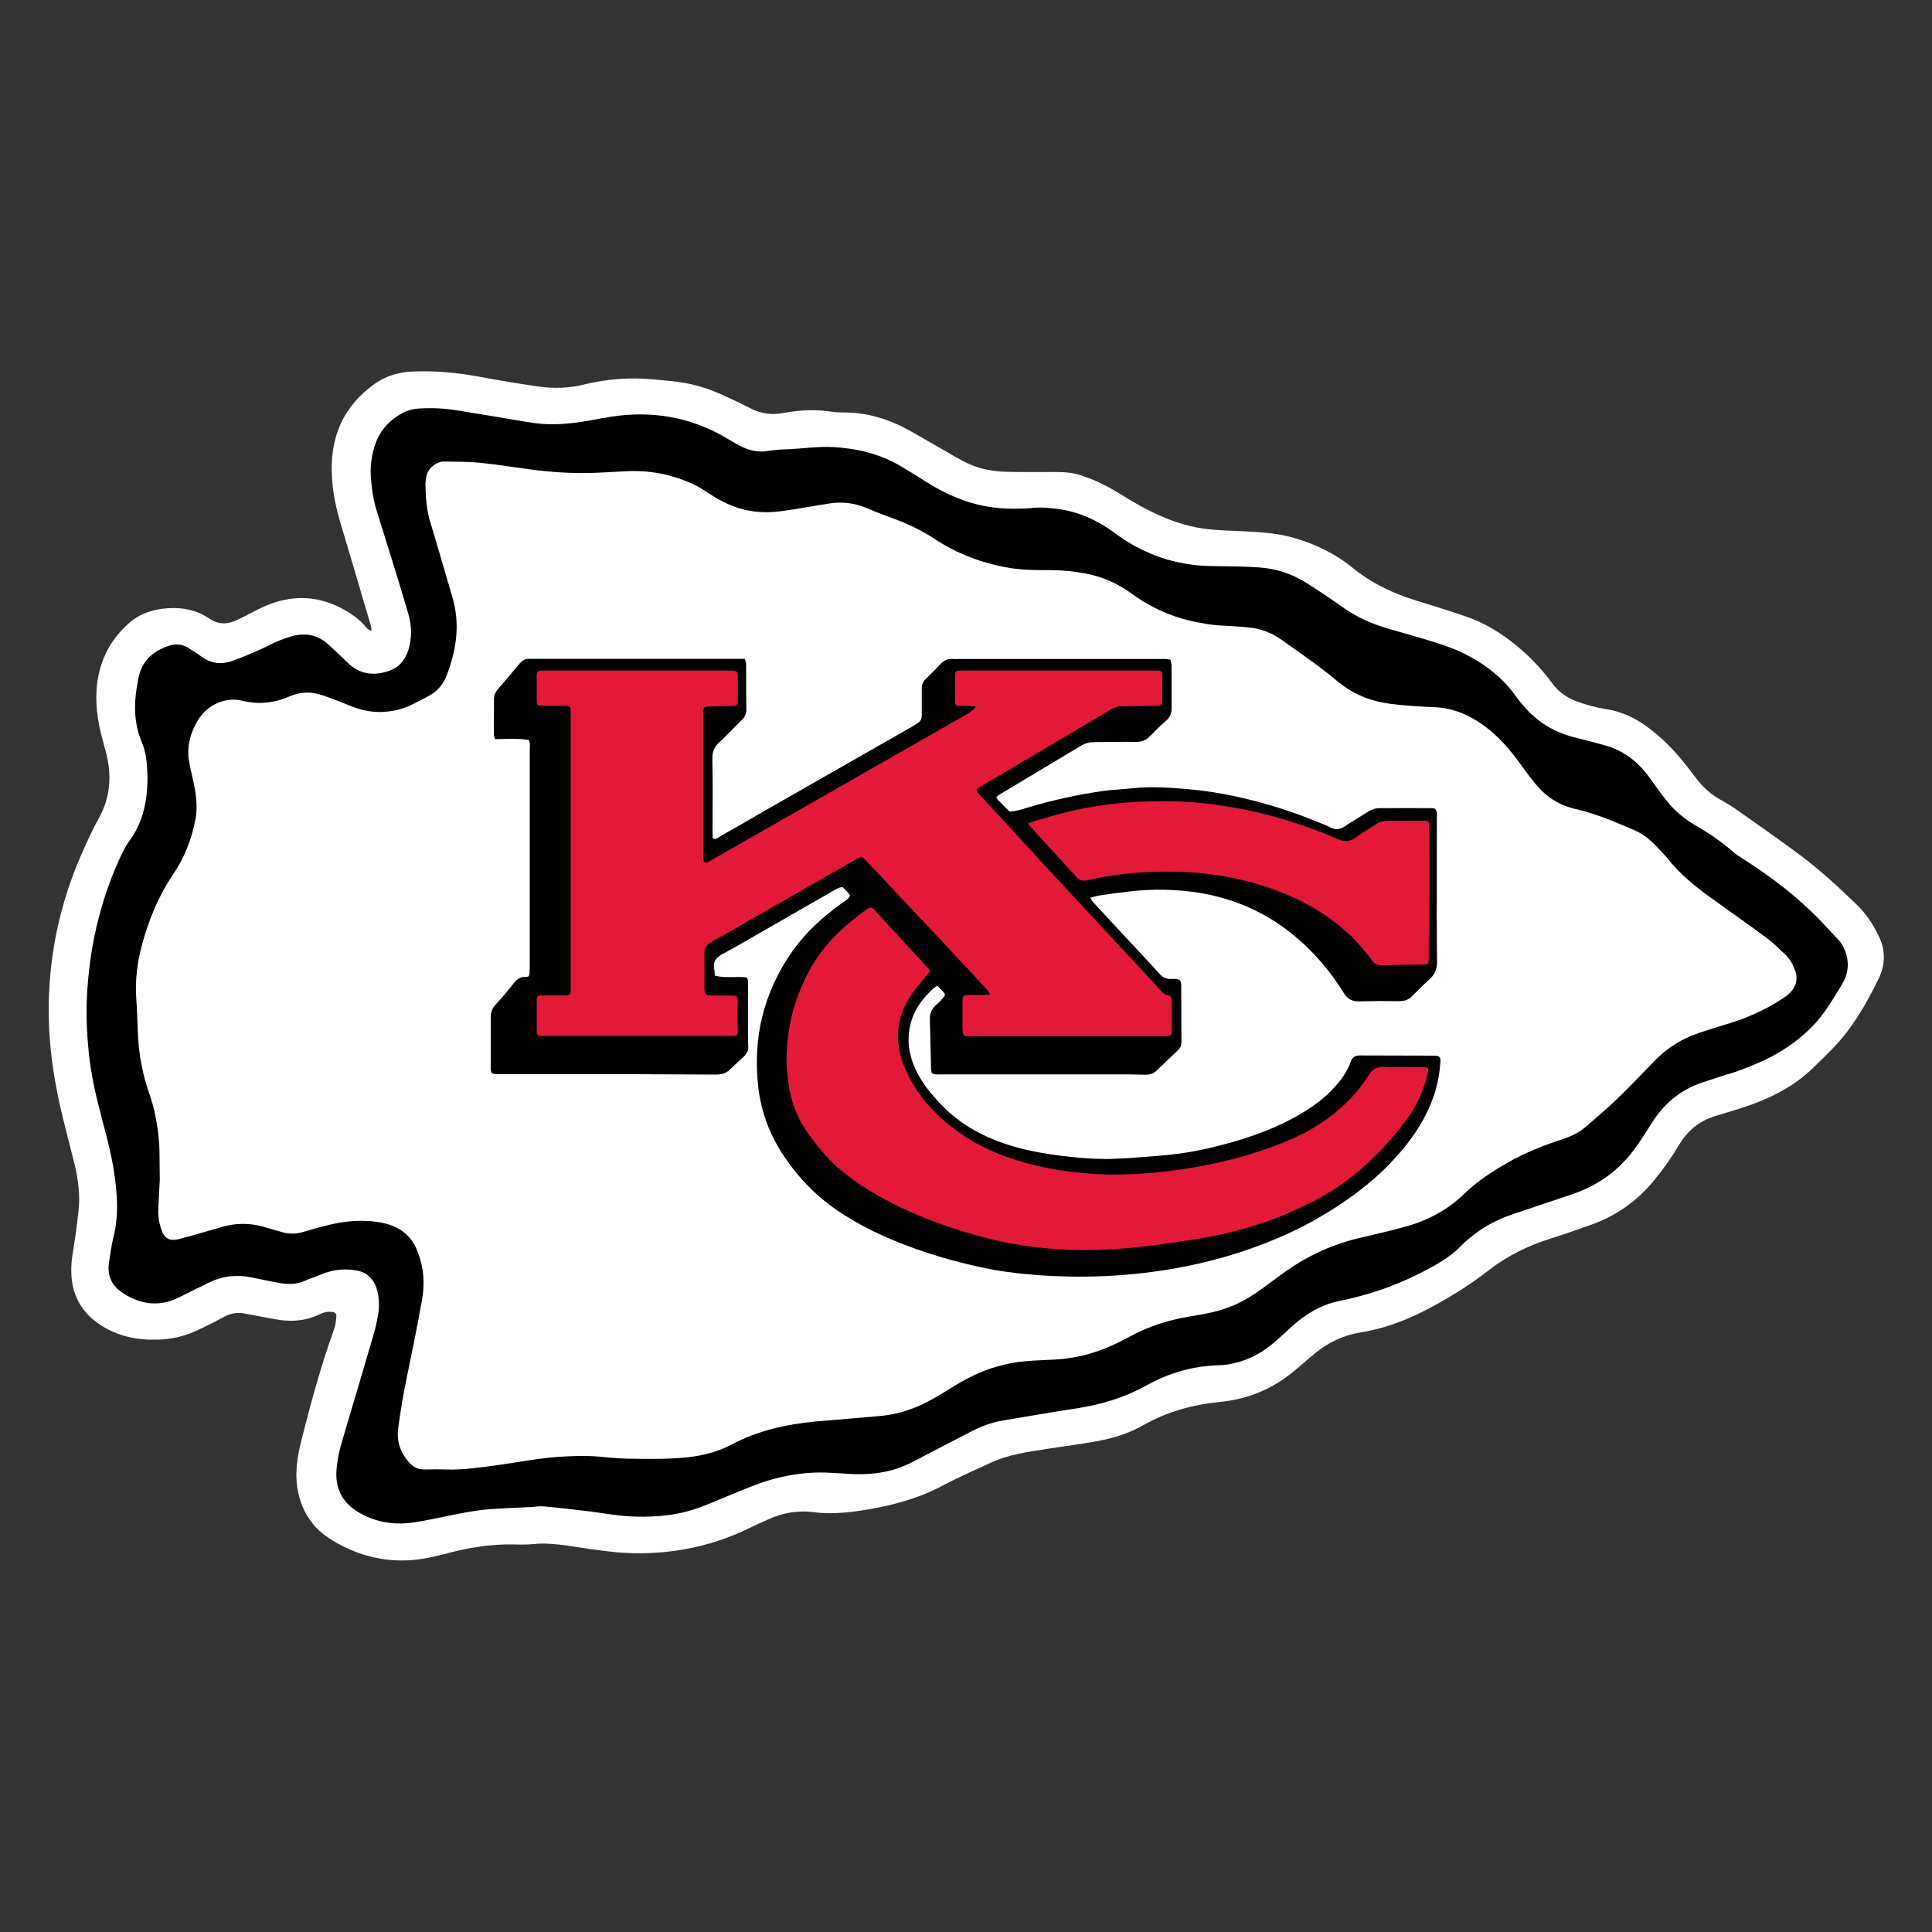
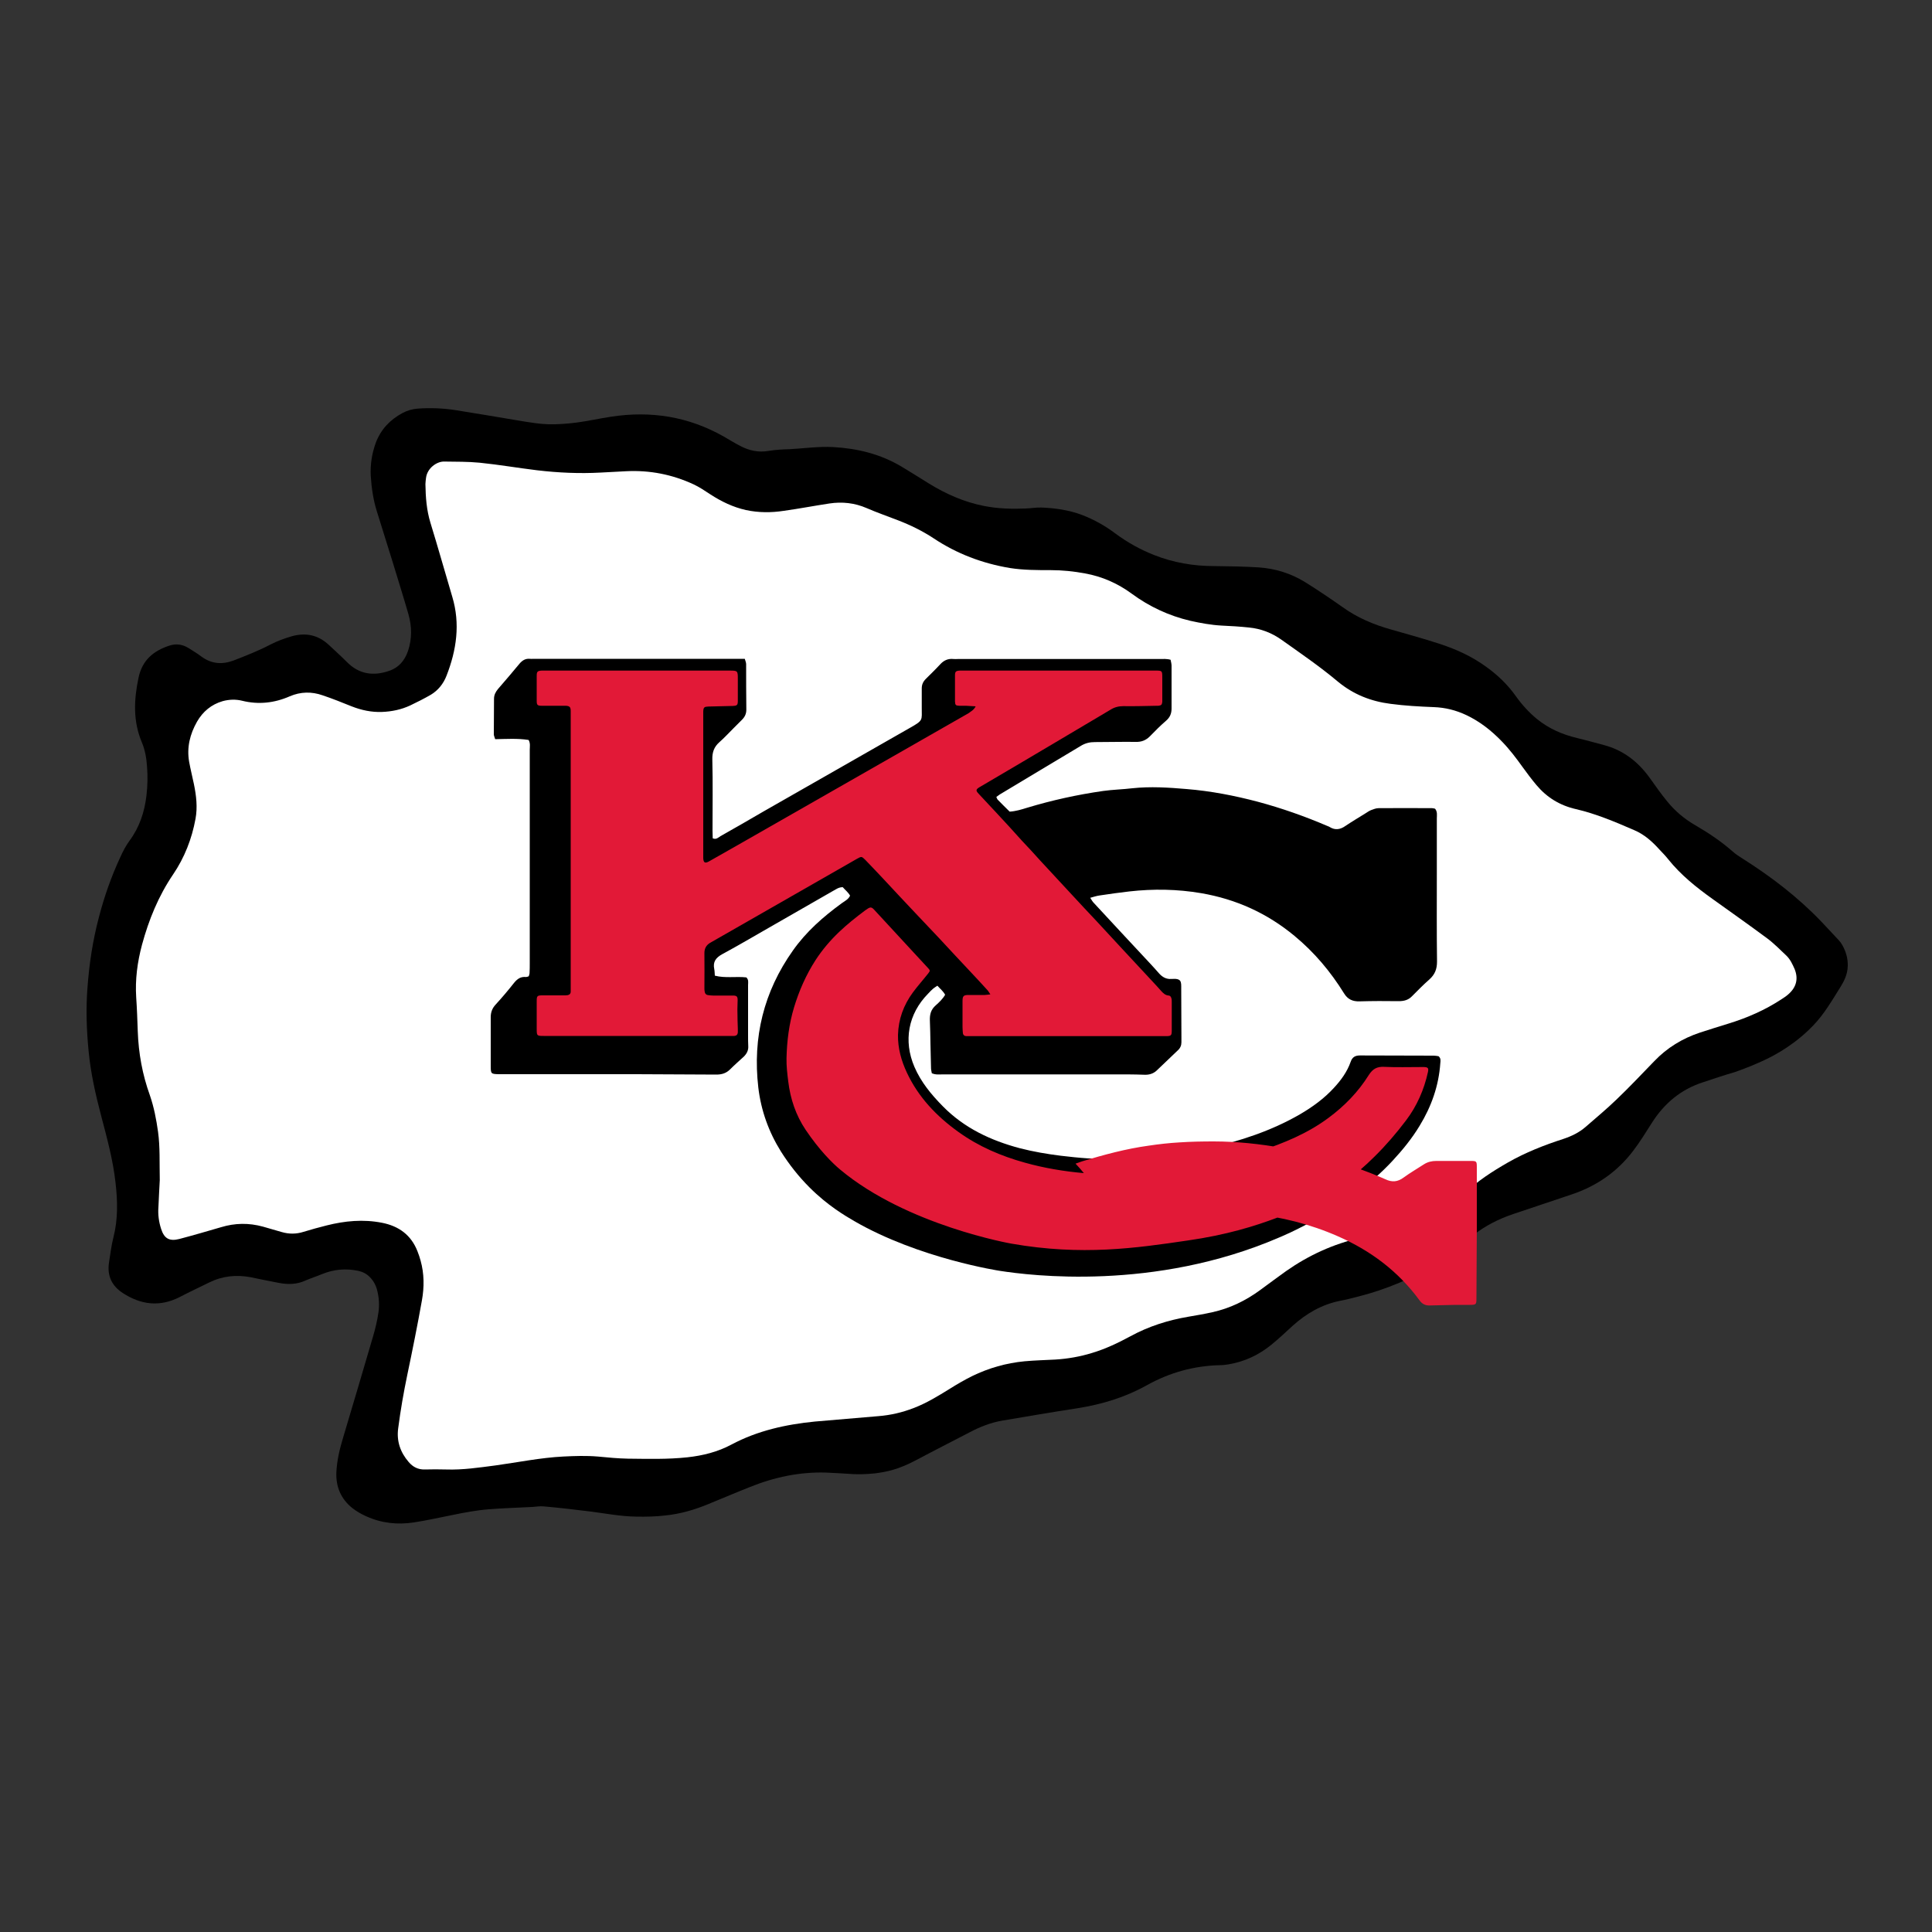
<svg xmlns="http://www.w3.org/2000/svg" xml:space="preserve" viewBox="0 0 1000 1000">
  <rect x="0" y="0" width="1000" height="1000" fill="#333333" stroke="none" />
  <switch>
    <g>
-       <path fill="#FFF" d="M192.2 326.6c.2-2.3-.7-4.1-1.2-6-4.8-16.4-9.7-32.9-14.6-49.3-2.4-8.1-4.2-16.3-4.6-24.8-1.1-20 5.7-36.3 22.4-48 5.9-4.1 12.4-5.9 19.4-6.2 11-.5 22 .5 32.9 2.4 10.8 2 21.7 3.9 32.6 5.4 7.8 1.1 15.6.8 23.3-1.1 11.9-2.9 23.8-3.8 36-2.6 5.5.5 11 .9 16.4 1.9 7.5 1.3 14.5 3.9 21.3 7.1 4.2 1.9 8.3 3.9 12.4 6 5.5 2.8 11.2 3.5 17.3 2.3 8.2-1.5 16.4-1.9 24.7-.6 2 .3 4 .4 6 .4 12.6-.1 24.1 3.6 34.9 9.7 7.9 4.5 15.7 9 23.5 13.5 5.1 2.9 10.3 5.4 16.1 6.4 3.3.6 6.7 1.1 10 1.1 8.4.2 16.8.1 25.3.1 4.5 0 8.8.3 13.1 1.7 7.5 2.4 14.4 5.9 21.1 10.1 6.6 4.2 13.4 8 20.6 11.1 7.8 3.4 15.8 5.8 24.2 6.7 6.2.7 12.5.8 18.8 1.1 8.9.5 17.7 1 26.3 3.6 10.8 3.2 20.9 8.1 29.6 15.2 9.9 8.1 21.1 13.4 33.2 17.1 8.5 2.6 16.9 5.2 25.3 8.1 11 3.7 20.6 10 29.3 17.6 5.8 5.1 10.9 10.7 15.5 16.9 3.3 4.5 7.5 7.6 12.7 9.5 4.9 1.8 9.9 3.2 15 4 7.6 1.1 14.4 4.1 20.6 8.5 8.2 5.8 15.1 12.9 21.3 20.8 1.9 2.4 3.7 4.9 5.6 7.3 3.4 4.2 7.3 7.8 12.1 10.4 3.1 1.7 6.1 3.5 9 5.6 10.9 7.7 21.8 15.3 32.5 23.3 10.2 7.6 19.5 16.3 28.7 25.1 4.8 4.6 8.5 10.1 11.4 16 3.7 7.4 3.9 14.9.2 22.5-4.7 9.7-9.9 19-16.4 27.6-5.1 6.8-11.3 12.5-17.3 18.4-10.9 10.7-24.3 16.9-38.6 21.4-4.2 1.3-8.5 2.6-12.7 3.9-7.9 2.5-13.9 7.4-18.2 14.6-4 6.7-8.5 13.1-13.5 19.1-8.5 10.2-19.1 17.7-31.5 22.2-7.2 2.6-14.4 5.1-21.7 7.4-11.5 3.6-22.1 8.8-31.7 16.2-10.5 8.2-21.9 15.2-33.8 21.3-10.4 5.3-21.3 9.2-32.9 11.1-8.9 1.4-16.6 5.2-23.5 10.8-3.8 3.1-7.4 6.4-11.2 9.5-8.8 7.2-18.7 12.1-29.9 14.4-2.8.6-5.7 1-8.6 1.3-13.9 1.4-27 5.1-39.2 12-7.5 4.3-15.7 6.8-24.2 8.3-8.1 1.5-16.3 2.5-24.5 3.8-10.4 1.6-20.9 2.9-30.6 7.5-7.9 3.7-16 7.1-23.6 11.2-10.5 5.7-21.6 9.2-33.2 11.6-8 1.6-16 2.9-24.1 3.1-3.4.1-6.8 0-10.1-.5-8.3-1.1-16.2.3-23.7 3.7-3.2 1.4-6.4 2.9-9.6 4.4-10.9 5.4-22.3 9.1-34.3 11.2-11.7 2-23.4 2.5-35.2 1.4-8.4-.8-16.7-2.2-25-3.4-5.8-.8-11.5-1.4-17.4-.8-3.3.3-6.7.3-10.1.2-12.4-.3-24.4 1.8-36.2 5-7.1 1.9-14.3 3.3-21.7 3.3-11.4 0-22.1-2.8-32.1-8.1-5.3-2.8-10.3-6.1-14.1-10.8-4.5-5.5-7-11.8-8.1-18.7-1.3-8.4.1-16.5 2.1-24.5 4.8-19.3 10.1-38.5 16.8-57.3.8-2.1 1.1-4.5 1.3-6.7.2-1.6-.9-2.5-2.5-2.6-2-.2-4 .2-5.8 1.1-5.8 2.9-11.9 3.9-18.3 3.4-3-.2-6-.9-9.1-1.4-4.1-.7-8.1-1.6-12.2-2.3-3.9-.7-7.5.2-11 2.2-4.3 2.4-8.7 4.5-13.1 6.6-6.6 3.1-13.7 4.7-20.9 4.8-10.3.3-20.2-1.8-28.9-7.4-9.8-6.3-15.1-15.4-15.4-27.2-.1-3.7.2-7.3.9-11 1.1-6.8 2-13.6 2.8-20.5 1-8.5-.1-16.8-2.1-25.1-2.4-9.7-5-19.3-7.2-28.9-4.5-19.5-6.8-39.3-5.9-59.3 1.1-24.7 6.6-48.5 16.5-71.2 2.9-6.6 5.8-13.1 9.3-19.4 5.9-10.6 6.7-21.8 3.8-33.4-1.2-4.8-2.6-9.4-3.6-14.2-2-9.9-2.3-19.8.4-29.6 2.6-9.4 7.7-17.3 15-23.7 5.8-5.1 12.7-7.2 20.2-7.7 7.7-.5 14.9 1 21.4 5.4 4.1 2.8 8.5 3.2 13.1 1.2 3.6-1.6 7.2-3.4 10.7-5.3 4.4-2.3 8.8-4.1 13.6-5.3 9.7-2.3 19.1-1.4 28.2 2.7 5.5 2.5 10.5 5.7 14.6 10.1.9 1.2 1.9 2.4 3.6 3z" />
      <path d="M441.7 763c-4.7-.3-9.5-.6-14.2-.8-13.7-.4-26.8 2.4-39.4 7.5-7.1 2.8-14.1 5.8-21.2 8.7-7.2 3-14.7 5.2-22.5 6-5 .6-10.1.7-15.1.6-8.1-.1-16.1-1.7-24.2-2.7-7.9-1-15.8-1.9-23.7-2.6-2-.2-4 .2-5.9.3-7.5.4-15 .6-22.5 1.2-6.4.5-12.7 1.7-19 3-6.6 1.3-13.2 2.8-19.8 3.8-8.5 1.3-16.8.4-24.7-3.2-2.5-1.1-4.9-2.5-7.1-4.2-5.9-4.7-8.6-11-8.3-18.5.3-6.2 1.7-12.1 3.5-18 5.2-17.5 10.4-34.9 15.5-52.4 1.2-4.1 2.2-8.3 2.8-12.5.5-3.7.3-7.4-.6-11-.6-2.7-1.9-5.2-3.9-7.2-1.7-1.7-3.6-2.7-5.9-3.2-6.5-1.4-12.8-.8-18.9 1.7-2.8 1.2-5.8 2.1-8.5 3.3-4.5 2.1-9.2 2.1-13.9 1.2-4.8-.9-9.6-1.9-14.4-2.9-7.4-1.4-14.6-.7-21.5 2.7-5.1 2.5-10.2 4.9-15.2 7.5-10.3 5.3-20.1 4.1-29.5-2-5.7-3.7-8.2-8.9-7.2-15.7.7-4.4 1.2-8.8 2.3-13.1 2.4-9.4 2.2-18.8 1.1-28.3-1.3-11.8-4.4-23.1-7.4-34.5-2.9-11-5.4-22-6.5-33.3-1.1-11.1-1.5-22.3-.6-33.5.9-12.1 2.7-24 5.8-35.8 2.8-10.9 6.5-21.4 11.2-31.5 1.3-2.9 2.8-5.8 4.7-8.4 5.2-7 7.8-14.9 8.8-23.4.6-5 .7-10.1.3-15.1-.3-4.3-1-8.5-2.7-12.5-4.6-11-4.1-22-1.7-33.4 1.9-9.1 7.7-13.9 15.9-16.6 3.6-1.2 6.9-.7 10.1 1.3 2.2 1.4 4.4 2.7 6.5 4.3 5.3 3.9 10.8 4.3 16.9 2 6.4-2.5 12.8-5 18.9-8.2 3.5-1.8 7.3-3.2 11.1-4.3 7.3-2 13.6-.6 19.1 4.5 3.1 2.9 6.3 5.8 9.3 8.8 6.3 6.4 13.7 7.5 22 4.6 5-1.7 8-5.4 9.7-10.3 2.1-6.3 2-12.7.2-19-2.6-9-5.4-17.9-8.1-26.8-2.7-8.8-5.5-17.5-8.2-26.3-1.9-6-2.8-12.3-3.2-18.5-.3-5.9.6-11.6 2.6-17.1 2.6-6.9 7.3-11.9 13.8-15.4 2.4-1.3 5.1-2.1 7.9-2.3 6.6-.5 13.2-.2 19.7.8 11.5 1.8 22.9 3.8 34.4 5.7 4.5.7 9.1 1.5 13.7 1.6 4.9.1 9.8-.3 14.6-.9 5.9-.8 11.7-2.1 17.6-3 20.7-3.2 40.2-.1 58.5 10.3 2.8 1.6 5.5 3.3 8.4 4.8 4.6 2.4 9.4 3.5 14.6 2.6 3.6-.6 7.3-.8 11-.9 7.5-.4 14.9-1.5 22.5-1.1 12.6.7 24.5 3.6 35.4 10.1 4.7 2.8 9.4 5.8 14.1 8.7 8.9 5.5 18.4 9.7 28.7 11.7 7.1 1.4 14.3 1.6 21.5 1.3 2.7-.1 5.5-.6 8.2-.5 7.2.3 14.3 1.3 21.1 3.9 6.2 2.4 11.9 5.6 17.2 9.6 6.2 4.6 12.9 8.3 20 11.1 9.9 3.9 20.3 5.7 30.9 5.7 7.8.1 15.6.2 23.4.7 8.5.6 16.5 3.1 23.8 7.6 6.6 4.1 13.1 8.5 19.5 13 7.5 5.4 16 9 24.9 11.5 8.4 2.4 16.8 4.7 25.1 7.4 8.6 2.8 16.8 6.5 24.2 11.9 5.9 4.2 11.1 9.2 15.3 15.1 3.2 4.5 6.9 8.6 11.2 12.1 6.1 4.9 13 7.9 20.6 9.7 4.6 1.1 9.2 2.4 13.7 3.6 10.1 2.6 17.8 8.6 23.8 16.9 3 4.2 6 8.5 9.3 12.5 4 4.9 8.8 8.9 14.3 12.1 6.9 4 13.5 8.4 19.5 13.7 1.6 1.4 3.4 2.6 5.2 3.7 14.7 9.3 28.4 19.8 40.5 32.4 3.1 3.2 6 6.5 9.1 9.7 1.4 1.5 2.3 3.2 3.2 5.3.4.9 1.6 4.1 1.5 8-.1 4.9-2.3 8.5-3.8 11-6.6 10.7-9.9 16-16.5 22.3-10 9.5-19.9 14.2-24.8 16.4-6.1 2.8-12.7 5.1-13.3 5.3-5.6 1.6-11.1 3.5-16.6 5.3-11.4 3.7-20 10.9-26.4 21-3.1 4.9-6.2 9.9-9.7 14.5-8.2 10.8-18.9 18.2-31.7 22.5-10.1 3.4-20.3 6.8-30.4 10.2-7.4 2.5-14.4 6-20.6 10.9-1.9 1.5-3.9 3-5.6 4.8-3.9 4.2-8.5 7.5-13.4 10.3-12.8 7.3-26.3 13.1-40.6 16.7-3.1.8-6.2 1.6-9.4 2.2-9.4 1.9-17.4 6.5-24.5 12.9-3.6 3.3-7.2 6.7-11 9.8-6.5 5.3-13.9 8.8-22.3 10.2-1.4.2-2.7.4-4.1.4-13.6.3-26.3 3.8-38.1 10.4-11.3 6.3-23.3 9.9-35.9 11.9-13 2-26 4.2-38.9 6.4-5.9 1-11.5 3.2-16.8 6-9.2 4.8-18.5 9.5-27.7 14.4-9.6 5.1-15.5 6.1-21.3 6.9-4.7.5-8.6.5-11.3.4z" />
      <path fill="#FFF" d="M82.7 610.8c-.2-9.1.2-17-.9-25-.9-6.4-2.1-12.7-4.2-18.8-3.9-10.8-5.9-21.8-6.3-33.3-.2-5.8-.4-11.6-.8-17.4-.6-9.3.6-18.3 3-27.3 3.5-12.9 8.5-25.2 16.1-36.4 5.9-8.7 9.7-18.4 11.6-28.8 1.1-6 .4-11.9-.8-17.8-.8-3.9-1.8-7.8-2.5-11.7-1.3-7.4.4-14.3 4.1-20.8 3-5.2 7.4-8.9 13.3-10.6 3.3-.9 6.8-1 10-.2 8.5 2.1 16.7 1.2 24.7-2.3 5.6-2.4 11.3-2.5 17-.5 5.1 1.7 10 3.7 15 5.7 5.1 2 10.3 3.1 15.7 2.9 5.1-.2 10-1.2 14.7-3.4 3.6-1.7 7.1-3.5 10.6-5.5 3.8-2.3 6.5-5.7 8.1-9.8 5.2-13.3 7.2-26.9 3-40.9-3.8-12.8-7.4-25.6-11.3-38.3-2-6.5-2.5-13.2-2.6-20 0-1.1.2-2.1.3-3.2.6-5.1 5.6-8.6 9.4-8.5 6.1.1 12.3 0 18.4.6 9.9 1 19.7 2.7 29.6 3.9 11 1.3 22 1.8 33 1.2 4.4-.2 8.9-.5 13.3-.7 12.2-.6 23.8 1.7 34.8 6.8 3 1.4 5.8 3.3 8.7 5.2 5.7 3.7 11.7 6.6 18.4 8.1 6.5 1.4 13.1 1.4 19.6.4 7.9-1.1 15.7-2.6 23.6-3.8 6.6-1 13.1-.3 19.3 2.4 5.3 2.3 10.8 4.2 16.2 6.3 6.5 2.5 12.6 5.5 18.4 9.3 12 8 25.2 13 39.5 15.4 7 1.1 14 1.1 21.1 1.1 6 0 11.9.6 17.8 1.7 8.9 1.6 17 5.2 24.2 10.5 9.1 6.7 19.2 11.4 30.2 14 5.4 1.2 10.8 2.2 16.3 2.5 4.7.2 9.5.5 14.2 1 6.1.6 11.6 2.7 16.6 6.2 10 7.1 20.1 14 29.5 21.9 7.9 6.5 16.9 10.1 27.1 11.4 7.5 1 14.9 1.4 22.4 1.7 5.9.2 11.5 1.6 16.8 4.1 7 3.3 13 8 18.4 13.6 4 4.1 7.4 8.6 10.7 13.2 2.3 3.2 4.7 6.4 7.3 9.5 5.4 6.4 12.1 10.5 20.4 12.4 10.4 2.4 20.3 6.6 30.2 10.9 5.2 2.2 9.3 5.9 13 10 1.6 1.7 3.2 3.3 4.6 5.1 6.5 8.1 14.5 14.5 22.9 20.5 9.5 6.8 19 13.5 28.3 20.4 3.5 2.6 6.7 5.9 9.9 8.9 2 1.9 3.2 4.5 4.3 7 2 5 .9 9.3-3.1 12.9-1.1 1-2.4 1.9-3.7 2.7-8.5 5.6-17.7 9.6-27.4 12.6-5 1.5-9.9 3.1-14.9 4.7-9 3-16.9 7.8-23.5 14.7-6.5 6.7-12.9 13.5-19.7 20-5.1 4.9-10.5 9.4-15.8 14-3.4 3-7.4 4.9-11.6 6.3-9.9 3.2-19.6 7-28.7 12.2-8 4.6-15.7 9.5-22.4 16-8.4 8.2-18.4 13.7-29.6 16.9-8.1 2.3-16.3 4.2-24.5 6.1-13.9 3.2-26.6 9-38.3 17.2-4.5 3.2-8.9 6.5-13.4 9.8-7.5 5.5-15.7 9.5-24.8 11.5-4 .9-8.1 1.6-12.2 2.3-10.7 1.8-20.8 5-30.3 10.2-6.3 3.4-12.8 6.5-19.8 8.6-6.2 1.9-12.5 3-18.9 3.4-5.3.3-10.7.4-16 .9-9.5.9-18.6 3.5-27.2 7.7-4 2-7.8 4.2-11.6 6.6-6 3.7-12 7.4-18.6 9.9-5.9 2.3-12 3.7-18.3 4.2-11 1-22 1.8-32.9 2.8-15 1.5-29.6 4.7-43.1 11.9-7.1 3.8-14.7 5.7-22.8 6.6-10.3 1.1-20.5.8-30.8.7-5.2-.1-10.4-.6-15.6-1.1-6-.5-11.9-.3-17.9 0-11.8.6-23.4 3-35 4.6-8.5 1.1-17 2.4-25.6 2.1-3.7-.1-7.4-.1-11 0-3.5.1-6.2-1.3-8.4-3.9-4.3-5-6.3-10.8-5.4-17.4 1.2-9.3 2.8-18.5 4.7-27.6 2.7-12.9 5.3-25.8 7.6-38.7 1.2-6.8 1.2-13.7-.7-20.5-.4-1.6-1-3.2-1.6-4.8-3.3-8.5-9.7-13.1-18.4-14.8-9.7-1.9-19.2-1-28.7 1.4-4 1-8 2.1-11.9 3.3-3.8 1.2-7.5 1.2-11.3.1-3.2-.9-6.5-1.9-9.7-2.8-7.3-2-14.5-1.9-21.7.3-7.2 2.1-14.4 4.2-21.6 6.1-5.1 1.3-7.8-.2-9.4-5.2-1.2-3.7-1.7-7.5-1.4-11.3.2-5 .5-10.1.7-14z" />
      <path d="M440 463.6c-1-1.8-2.6-3-3.8-4.4-2.3 0-3.7 1.3-5.3 2.1-10.6 6.1-21.2 12.2-31.9 18.3-8.4 4.8-16.7 9.7-25.2 14.3-3.3 1.8-4.9 4-4.1 7.7.2 1 .2 2.1.3 3.4 5.4 1.4 11 .3 16.3.9 1.3 1.2.9 2.7.9 4v26.2c0 1.8 0 3.7.1 5.5.1 2.1-.8 3.8-2.3 5.3-2.4 2.2-4.8 4.3-7.1 6.6-2 2-4.3 2.7-7.1 2.7-13.8-.1-27.6-.1-41.4-.2h-71.3c-3.9-.1-4.1-.2-4.1-4.2v-25.3c0-2.6.8-4.7 2.6-6.6 3.3-3.6 6.5-7.4 9.5-11.2 1.7-2.1 3.5-3.3 6.2-3 .4 0 .9-.2 1.4-.4.1-.6.4-1.1.4-1.7.1-1.7.1-3.4.1-5.1V388.1c0-1.6.4-3.4-.6-5.1-5.7-.9-11.4-.5-17.3-.4-.3-1.1-.7-1.8-.7-2.5 0-6.1.1-12.3.1-18.4 0-2 .8-3.5 2-5 3.8-4.4 7.6-8.8 11.3-13.3 1.4-1.6 3-2.6 5.2-2.4.6.1 1.2 0 1.8 0h109.5c.3 1.1.7 1.9.7 2.8 0 7.8 0 15.6.1 23.5 0 2.2-.8 3.8-2.3 5.3l-4.2 4.2c-2.5 2.5-4.9 5.1-7.5 7.4-2.7 2.4-3.7 5.2-3.6 8.9.3 12.3.1 24.5.1 36.8 0 1.3.1 2.7.1 4 1.8.8 2.9-.4 4-1.1 7.5-4.2 14.9-8.5 22.3-12.8l76.2-43.5c6.5-3.7 5.7-3.7 5.7-10.1v-10.1c0-2 .7-3.5 2.1-4.9 2.5-2.5 5-4.9 7.4-7.5 1.9-2.1 4.1-3.1 6.9-2.8.8.1 1.5 0 2.3 0h104.4c1.8 0 3.6-.2 5.7.4.2 1.1.5 2.1.5 3.1v22.1c0 2.6-.8 4.6-2.9 6.4-2.9 2.5-5.6 5.2-8.3 8-2.1 2.1-4.4 3-7.4 2.9-7-.1-14.1.1-21.1.1-2.5 0-4.8.5-7 1.8-14 8.4-28.1 16.8-42.2 25.3-.6.4-1.2.9-1.8 1.3.3.6.4 1.1.7 1.4 2 2.1 4.1 4.1 6.2 6.2 3.2-.2 6.1-1.1 9-2 12.9-3.9 26.1-6.8 39.4-8.7 5-.7 10.1-.8 15.1-1.4 9.3-1 18.7-.4 28 .4 12.5 1 24.9 3.4 37 6.6 12.3 3.3 24.2 7.5 35.9 12.5.4.2.9.3 1.3.6 2.8 1.7 5.4 1.3 8.1-.6 3.4-2.3 7-4.4 10.5-6.6.9-.6 1.8-1.2 2.8-1.6 1.3-.5 2.6-1 3.9-1 9.2-.1 18.4 0 27.6 0 .6 0 1.2.2 1.6.3 1.3 1.6.9 3.4.9 5v28.1c0 15.3-.1 30.7.1 46 0 3.9-1.1 6.7-4 9.3-3.1 2.7-6 5.7-8.9 8.6-2 2.1-4.3 2.6-7 2.6-6.7-.1-13.5-.1-20.2.1-3.5.1-6.1-1-8-4.1-7-11.3-15.4-21.3-25.7-29.8-14.1-11.7-30.2-19-48.3-22.1-12.3-2.1-24.7-2.3-37.1-.9-5.2.6-10.3 1.3-15.5 2.1-1.5.2-3 .7-4.8 1.2.7 1.1 1.2 2 1.9 2.7 9.7 10.5 19.4 20.9 29.1 31.3 1.6 1.7 3.1 3.4 4.6 5.1 1.7 1.9 3.7 3.1 6.4 2.9 5.4-.4 5.1 1.4 5.1 5.2 0 8.3.1 16.6.1 24.8v2.8c0 1.6-.6 3-1.8 4.1-3.7 3.5-7.3 7-11 10.5-1.6 1.5-3.6 2.2-5.9 2.2-3.1-.1-6.1-.2-9.2-.2H488c-1.8 0-3.7.3-5.7-.6-.1-.8-.4-1.7-.4-2.5l-.3-12.9c-.1-4-.1-8-.3-11.9-.1-3.1.5-5.6 3-7.8 1.8-1.6 3.6-3.3 4.9-5.5-1-1.9-2.6-3.1-4-4.7-.9.6-1.6 1-2.3 1.6-.9.8-1.8 1.7-2.6 2.6-10.2 10.4-12.8 24.3-7 37.8 3.4 7.9 8.7 14.3 14.7 20.4 11.1 11.3 24.8 17.7 39.8 21.7 7 1.8 14 3 21.2 3.9 9.3 1.1 18.6 2 27.9 1.6 7.8-.3 15.6-1 23.4-1.6 8.4-.7 16.7-1.9 24.9-3.8 16.6-3.8 32.7-9 47.6-17.6 6.5-3.8 12.6-8.2 17.7-13.8 3.7-4 6.8-8.3 8.6-13.4.8-2.4 2.3-3.3 4.8-3.3 12.7.1 25.4 0 38.2.1.9 0 1.8.2 2.5.3 1.3 1.1 1 2.4.9 3.6-.8 11.7-4.6 22.4-10.7 32.4-4 6.6-8.8 12.5-14 18.1-23.9 25.8-58.9 39.8-58.9 39.8-64.6 27.8-128.8 19.6-144.3 17.2 0 0-41.8-6.3-75.5-25.8-4.6-2.7-13.6-7.9-23.1-17.4-5.6-5.6-10.5-11.8-14.8-18.6-6.3-10.1-10.3-21.2-11.7-33.1-3-25.9 2.8-49.6 17.9-70.9 6.9-9.8 15.7-17.5 25.3-24.5 1.7-1.2 3.4-2 4.3-3.9z" />
-       <path fill="#E21937" d="M505 365.6c-1.9-.1-3.5-.2-5.1-.3h-3.4c-1.8-.1-2.1-.3-2.2-2.2v-13.6c0-1.9.5-2.3 2.5-2.4H598c3.5 0 3.6 0 3.6 3.6v12.6c-.2 1.5-.5 1.8-2 2h-.5c-5.9.1-11.8.3-17.7.2-2.5 0-4.7.6-6.7 1.9-8.8 5.2-17.5 10.4-26.3 15.6-13.8 8.2-27.7 16.4-41.5 24.5-1.8 1.1-1.9 1.7-.4 3.3 3.2 3.5 6.5 6.9 9.7 10.4 4.3 4.6 8.5 9.2 12.7 13.9 3.2 3.4 6.4 6.8 9.5 10.3 5.5 5.9 10.9 11.8 16.4 17.7 4.2 4.5 8.4 9.1 12.7 13.6 4.6 4.9 9.1 9.9 13.7 14.8 5.3 5.7 10.5 11.3 15.8 17 1.4 1.5 2.7 2.9 4 4.4 1.1 1.2 2.2 2.3 4 2.4.5 0 1.1.6 1.2 1.1.3.7.3 1.5.3 2.2v14.7c0 2.7-.3 3-3.1 3H500.2c-1 0-1.6-.5-1.8-1.4-.1-1.1-.2-2.3-.2-3.4v-13.3c0-2.7.5-3.2 3.2-3.2h8.3c.8 0 1.6-.2 2.9-.3-.6-1-1-1.6-1.4-2.1-2.8-3.1-5.7-6.2-8.6-9.3-5.5-5.9-11.1-11.8-16.6-17.8-4.1-4.3-8.2-8.7-12.3-13-5.5-5.8-10.9-11.6-16.3-17.4-3.1-3.3-6.3-6.7-9.5-10-1.9-1.9-2-1.9-4.3-.6-23.5 13.5-47.1 26.9-70.6 40.4-1.9 1.1-3.7 2.1-5.6 3.2-1.9 1.2-2.8 2.9-2.8 5.2.1 6 0 12.1 0 18.1 0 .5 0 1.1.1 1.6.1 1.2.7 2 2 2.1.8.1 1.7.2 2.5.2h10.1c2 0 2.5.4 2.5 2.4 0 2.1-.2 4.3-.1 6.4 0 2.8.1 5.7.2 8.5v1.8c-.1 1.1-.7 1.7-1.8 1.8H281.4c-3.5 0-3.6-.1-3.6-3.6v-14.5c0-2.6.3-2.9 2.9-2.9h11c.7 0 1.4 0 2.1-.1 1-.2 1.6-.8 1.6-1.9V368.1c0-2.1-.5-2.7-2.6-2.8H280.4c-2.2 0-2.6-.4-2.6-2.5v-13.1c0-2.1.5-2.5 2.6-2.6H377.7c4.1 0 4.2.1 4.2 4.3v11.3c0 2.3-.4 2.6-2.7 2.7l-12.6.3c-2.1.1-2.5.4-2.6 2.6v75.9c.1 2.3.9 2.8 2.9 1.7 4.9-2.8 9.8-5.6 14.8-8.4 26.7-15.2 53.3-30.5 80-45.7 13.2-7.6 26.5-15.1 39.7-22.7 1.1-.9 2.6-1.5 3.6-3.5zm56 241.6c-10.3-.9-20.5-2.6-30.5-5.4-12.3-3.4-24-8.4-34.4-15.9-11.3-8.1-20.7-17.9-26.7-30.7-2.9-6.2-4.7-12.6-4.6-19.5.2-8.1 2.9-15.5 7.7-22 2.5-3.4 5.3-6.5 7.9-9.8 1.1-1.4 1.1-1.6-.1-2.9-1.7-1.8-3.3-3.6-5-5.4-7.6-8.3-15.3-16.5-22.9-24.8-1.2-1.3-1.9-1.4-3.4-.4-.5.3-.9.6-1.3.9-4.7 3.5-9.2 7.1-13.4 11.1-4.6 4.4-8.7 9.2-12.2 14.6-4.9 7.6-8.5 15.8-11.1 24.4-2.6 8.6-3.7 17.4-3.9 26.3-.1 4 .4 8.1.9 12.1 1.1 9 3.9 17.4 9 25 7 10.4 13.9 17.3 17.9 20.6 34.6 28.9 88.6 38.3 88.6 38.3 36.5 6.4 64.5 2.3 91.1-1.6 20.3-2.9 35-7.5 46.4-11.8 5.8-2.2 11.4-4.9 17-7.6 12.5-6.1 23.6-14.2 33.4-24 5.9-5.8 11.3-12.1 16.3-18.7 5.7-7.5 9.4-16 11.4-25.1.4-2 .1-2.5-2-2.6h-1.4c-6.4 0-12.9.2-19.3-.1-3.7-.2-5.9 1.1-7.9 4.2-5.5 8.8-12.6 16.1-21 22.3-10.8 8-23 13-35.7 17.2-12.4 4.1-25.1 7-37.9 9-12.1 1.9-24.3 3-39 3.1-2.9-.2-8.4-.3-13.9-.8zm-24.7-176.1c4.6 5 9.2 10.1 13.8 15.1 2.4 2.7 4.8 5.3 7.3 8 1.2 1.4 2.8 1.8 4.6 1.6.7-.1 1.4-.2 2-.4 9.1-2.1 18.4-3.4 27.7-3.9 10.5-.5 21-.5 31.4.6 15.5 1.7 30.4 5.4 44.7 11.7 16.9 7.4 31.2 18.1 42.2 33.1 1.4 2 3.1 2.8 5.5 2.7l13.1-.3h7.4c3.4 0 3.5-.2 3.5-3.5.1-12 .1-23.9.2-35.9v-31.7c0-3.3-.1-3.4-3.3-3.4h-17.7c-2.3 0-4.4.5-6.3 1.7-3.5 2.3-7.2 4.4-10.6 6.9-3.1 2.3-6 2.5-9.4.9-2.6-1.2-5.2-2.2-7.9-3.3-14.7-5.7-29.7-10.2-45.2-12.9-11.8-2.1-23.8-3.4-35.8-3.4-5.9 0-11.8.1-17.7.5-5.3.3-10.7.9-16 1.7-11.7 1.6-23.1 4.7-34.4 8.1-.9.3-1.8.6-3.4 1.2 1.7 1.8 3 3.3 4.3 4.9z" />
+       <path fill="#E21937" d="M505 365.6c-1.9-.1-3.5-.2-5.1-.3h-3.4c-1.8-.1-2.1-.3-2.2-2.2v-13.6c0-1.9.5-2.3 2.5-2.4H598c3.5 0 3.6 0 3.6 3.6v12.6c-.2 1.5-.5 1.8-2 2h-.5c-5.9.1-11.8.3-17.7.2-2.5 0-4.7.6-6.7 1.9-8.8 5.2-17.5 10.4-26.3 15.6-13.8 8.2-27.7 16.4-41.5 24.5-1.8 1.1-1.9 1.7-.4 3.3 3.2 3.5 6.5 6.9 9.7 10.4 4.3 4.6 8.5 9.2 12.7 13.9 3.2 3.4 6.4 6.8 9.5 10.3 5.5 5.9 10.9 11.8 16.4 17.7 4.2 4.5 8.4 9.1 12.7 13.6 4.6 4.9 9.1 9.9 13.7 14.8 5.3 5.7 10.5 11.3 15.8 17 1.4 1.5 2.7 2.9 4 4.4 1.1 1.2 2.2 2.3 4 2.4.5 0 1.1.6 1.2 1.1.3.7.3 1.5.3 2.2v14.7c0 2.7-.3 3-3.1 3H500.2c-1 0-1.6-.5-1.8-1.4-.1-1.1-.2-2.3-.2-3.4v-13.3c0-2.7.5-3.2 3.2-3.2h8.3c.8 0 1.6-.2 2.9-.3-.6-1-1-1.6-1.4-2.1-2.8-3.1-5.7-6.2-8.6-9.3-5.5-5.9-11.1-11.8-16.6-17.8-4.1-4.3-8.2-8.7-12.3-13-5.5-5.8-10.9-11.6-16.3-17.4-3.1-3.3-6.3-6.7-9.5-10-1.9-1.9-2-1.9-4.3-.6-23.5 13.5-47.1 26.9-70.6 40.4-1.9 1.1-3.7 2.1-5.6 3.2-1.9 1.2-2.8 2.9-2.8 5.2.1 6 0 12.1 0 18.1 0 .5 0 1.1.1 1.6.1 1.2.7 2 2 2.1.8.1 1.7.2 2.5.2h10.1c2 0 2.5.4 2.5 2.4 0 2.1-.2 4.3-.1 6.4 0 2.8.1 5.7.2 8.5v1.8c-.1 1.1-.7 1.7-1.8 1.8H281.4c-3.5 0-3.6-.1-3.6-3.6v-14.5c0-2.6.3-2.9 2.9-2.9h11c.7 0 1.4 0 2.1-.1 1-.2 1.6-.8 1.6-1.9V368.1c0-2.1-.5-2.7-2.6-2.8H280.4c-2.2 0-2.6-.4-2.6-2.5v-13.1c0-2.1.5-2.5 2.6-2.6H377.7c4.1 0 4.2.1 4.2 4.3v11.3c0 2.3-.4 2.6-2.7 2.7l-12.6.3c-2.1.1-2.5.4-2.6 2.6v75.9c.1 2.3.9 2.8 2.9 1.7 4.9-2.8 9.8-5.6 14.8-8.4 26.7-15.2 53.3-30.5 80-45.7 13.2-7.6 26.5-15.1 39.7-22.7 1.1-.9 2.6-1.5 3.6-3.5zm56 241.6c-10.3-.9-20.5-2.6-30.5-5.4-12.3-3.4-24-8.4-34.4-15.9-11.3-8.1-20.7-17.9-26.7-30.7-2.9-6.2-4.7-12.6-4.6-19.5.2-8.1 2.9-15.5 7.7-22 2.5-3.4 5.3-6.5 7.9-9.8 1.1-1.4 1.1-1.6-.1-2.9-1.7-1.8-3.3-3.6-5-5.4-7.6-8.3-15.3-16.5-22.9-24.8-1.2-1.3-1.9-1.4-3.4-.4-.5.3-.9.6-1.3.9-4.7 3.5-9.2 7.1-13.4 11.1-4.6 4.4-8.7 9.2-12.2 14.6-4.9 7.6-8.5 15.8-11.1 24.4-2.6 8.6-3.7 17.4-3.9 26.3-.1 4 .4 8.1.9 12.1 1.1 9 3.9 17.4 9 25 7 10.4 13.9 17.3 17.9 20.6 34.6 28.9 88.6 38.3 88.6 38.3 36.5 6.4 64.5 2.3 91.1-1.6 20.3-2.9 35-7.5 46.4-11.8 5.8-2.2 11.4-4.9 17-7.6 12.5-6.1 23.6-14.2 33.4-24 5.9-5.8 11.3-12.1 16.3-18.7 5.7-7.5 9.4-16 11.4-25.1.4-2 .1-2.5-2-2.6h-1.4c-6.4 0-12.9.2-19.3-.1-3.7-.2-5.9 1.1-7.9 4.2-5.5 8.8-12.6 16.1-21 22.3-10.8 8-23 13-35.7 17.2-12.4 4.1-25.1 7-37.9 9-12.1 1.9-24.3 3-39 3.1-2.9-.2-8.4-.3-13.9-.8zc4.6 5 9.2 10.1 13.8 15.1 2.4 2.7 4.8 5.3 7.3 8 1.2 1.4 2.8 1.8 4.6 1.6.7-.1 1.4-.2 2-.4 9.1-2.1 18.4-3.4 27.7-3.9 10.5-.5 21-.5 31.4.6 15.5 1.7 30.4 5.4 44.7 11.7 16.9 7.4 31.2 18.1 42.2 33.1 1.4 2 3.1 2.8 5.5 2.7l13.1-.3h7.4c3.4 0 3.5-.2 3.5-3.5.1-12 .1-23.9.2-35.9v-31.7c0-3.3-.1-3.4-3.3-3.4h-17.7c-2.3 0-4.4.5-6.3 1.7-3.5 2.3-7.2 4.4-10.6 6.9-3.1 2.3-6 2.5-9.4.9-2.6-1.2-5.2-2.2-7.9-3.3-14.7-5.7-29.7-10.2-45.2-12.9-11.8-2.1-23.8-3.4-35.8-3.4-5.9 0-11.8.1-17.7.5-5.3.3-10.7.9-16 1.7-11.7 1.6-23.1 4.7-34.4 8.1-.9.3-1.8.6-3.4 1.2 1.7 1.8 3 3.3 4.3 4.9z" />
    </g>
  </switch>
</svg>